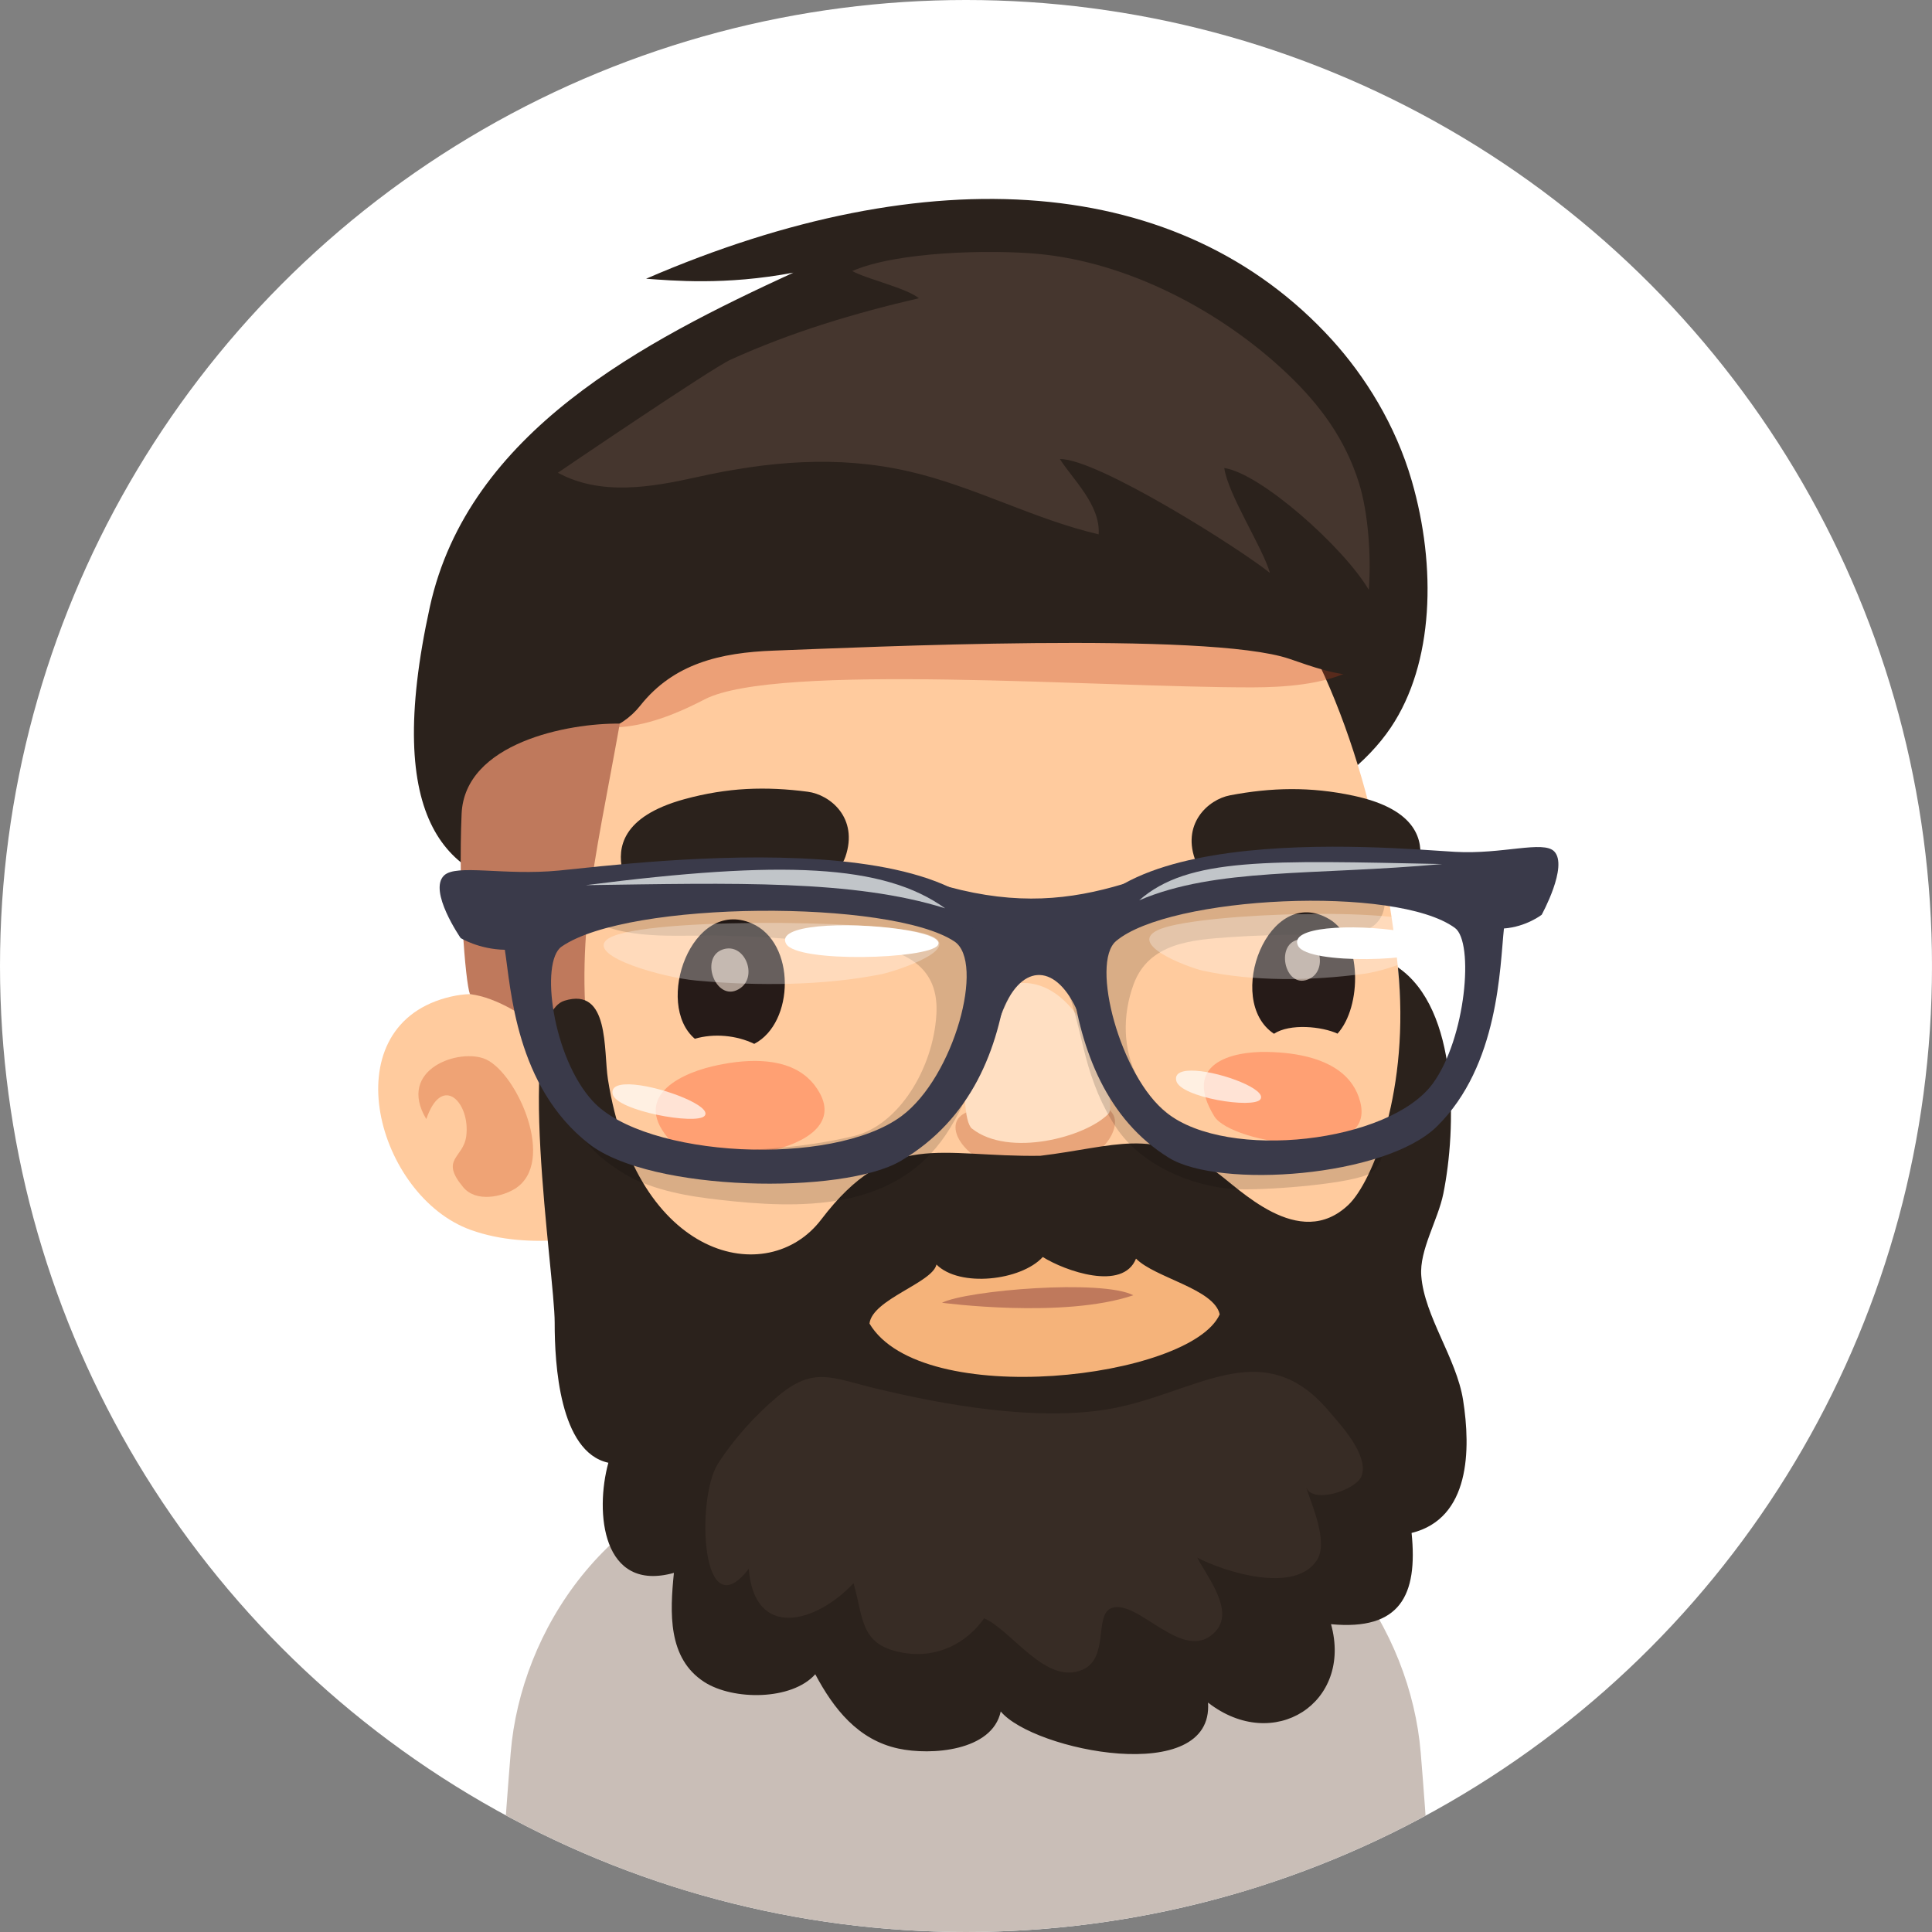
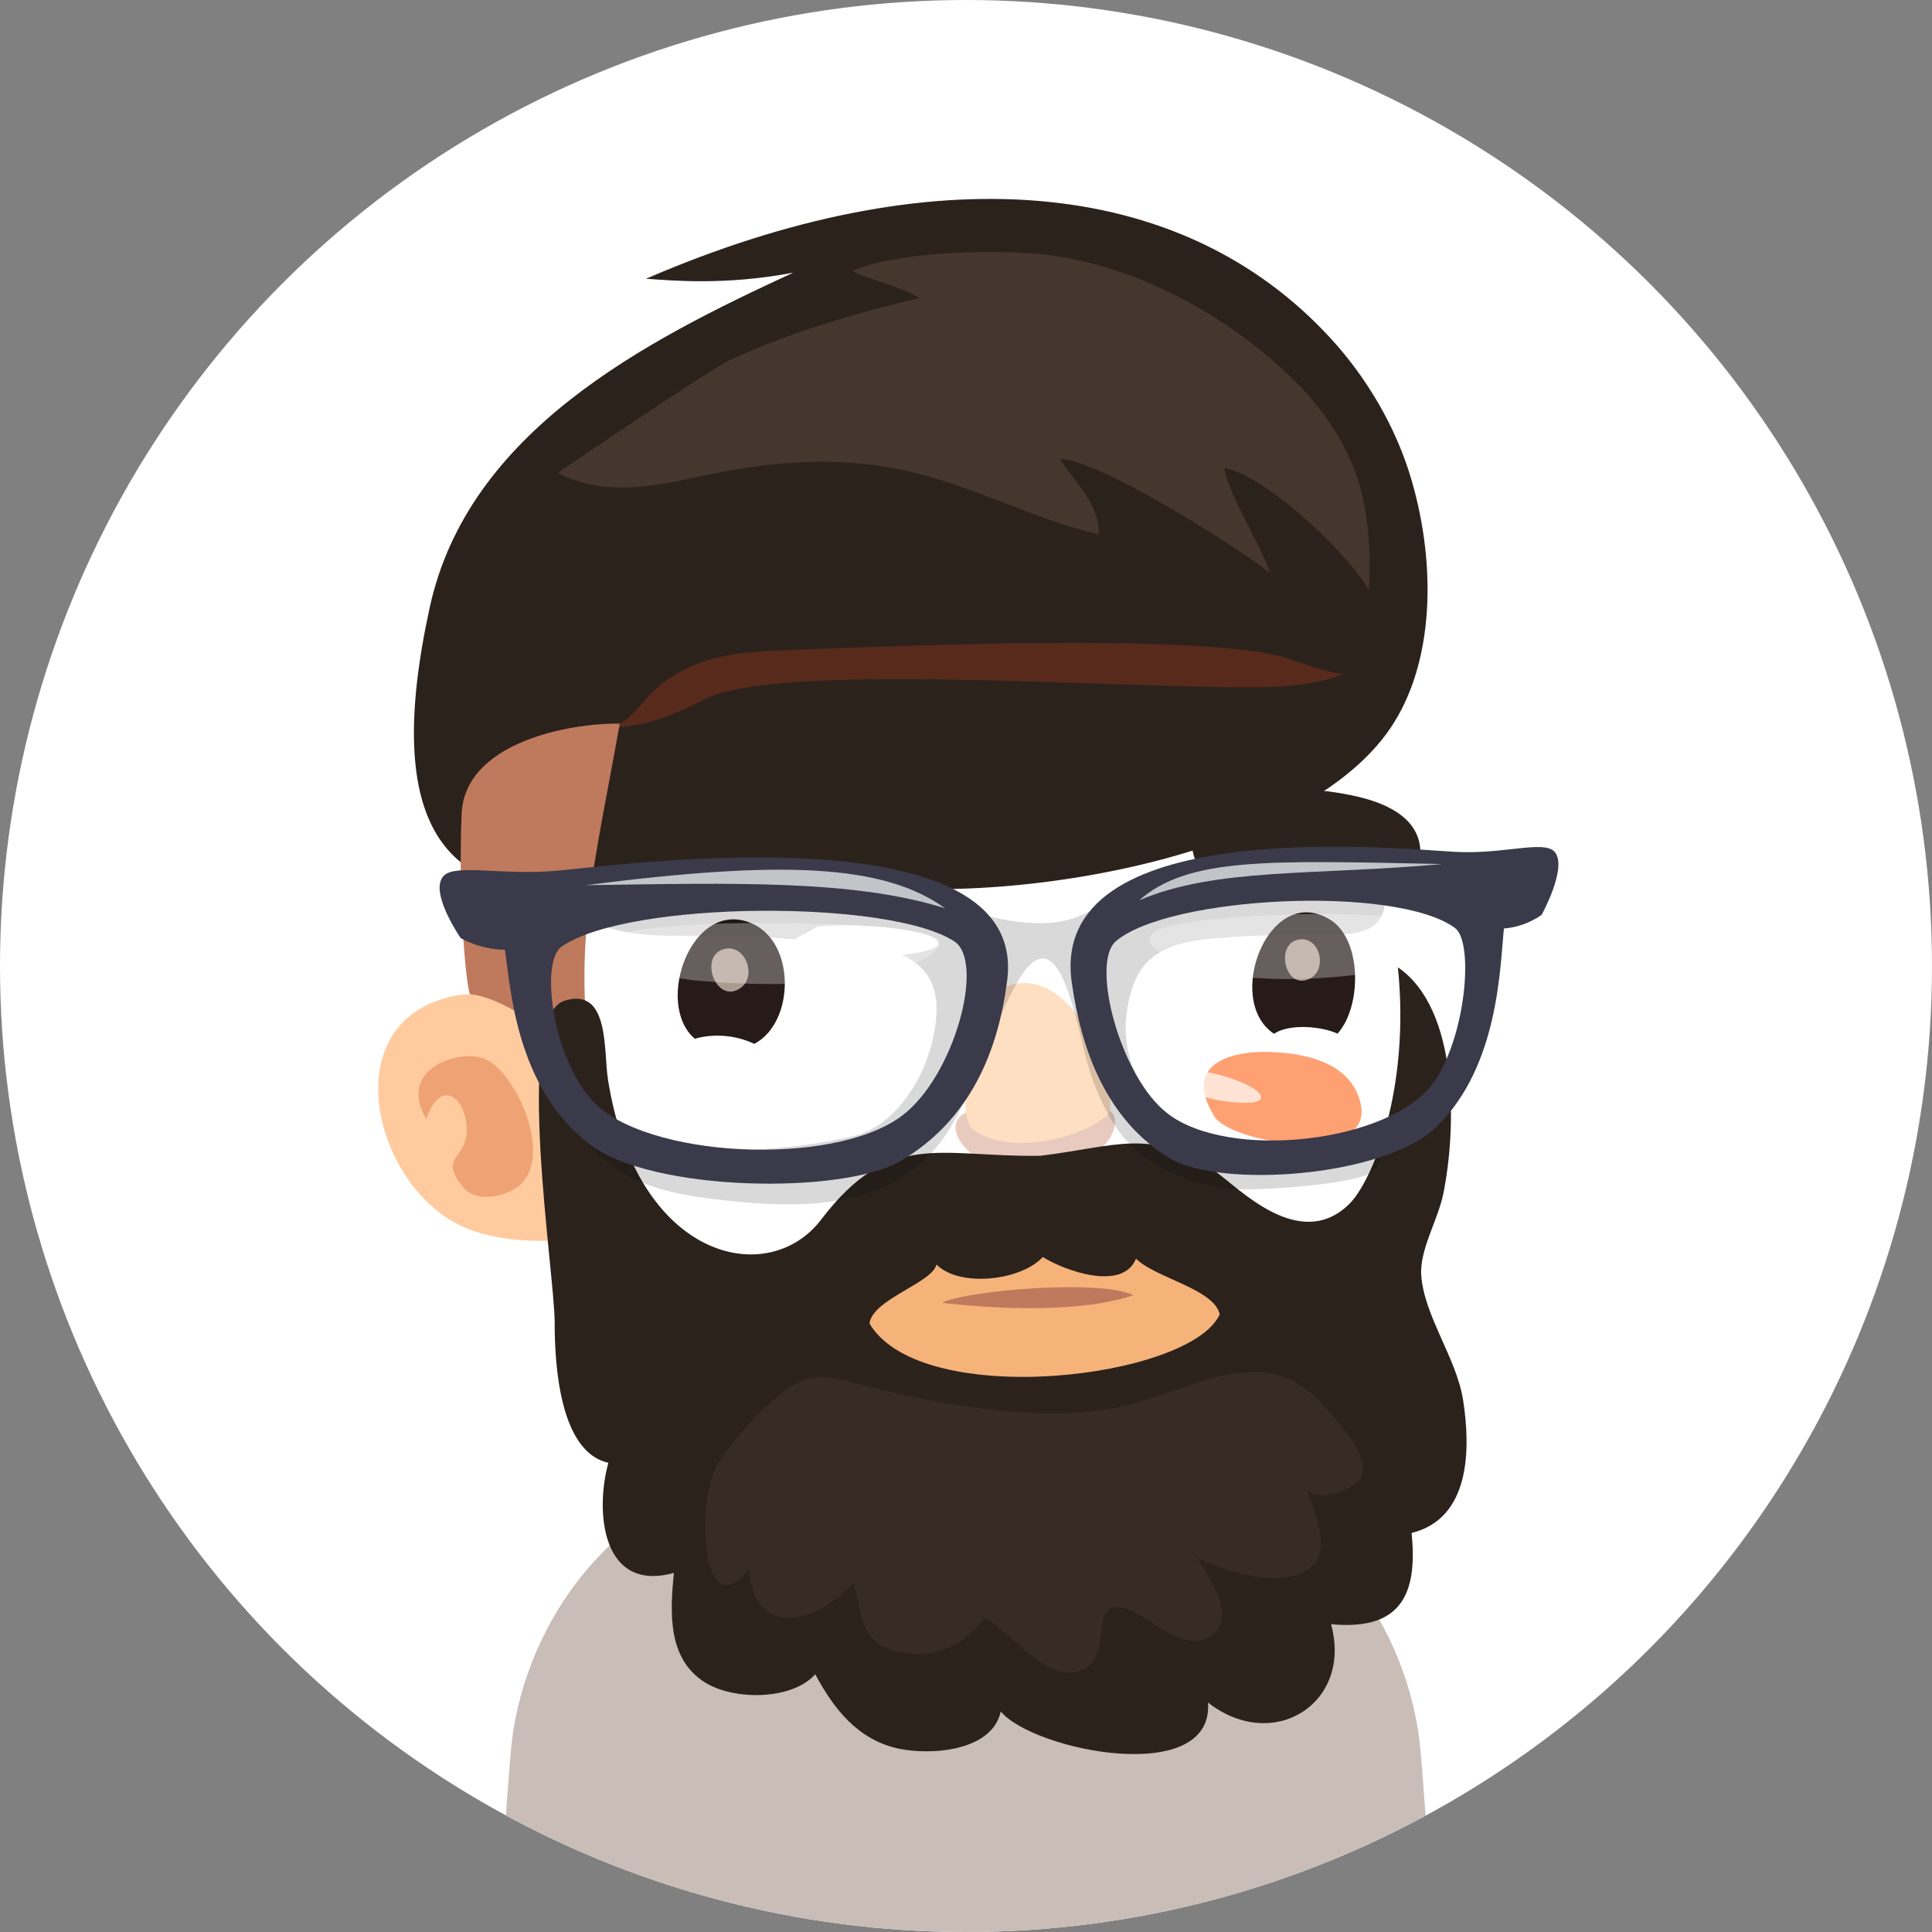
<svg xmlns="http://www.w3.org/2000/svg" xmlns:xlink="http://www.w3.org/1999/xlink" version="1.1" x="0px" y="0px" width="66px" height="66px" viewBox="0 0 66 66" style="enable-background:new 0 0 66 66;" xml:space="preserve">
  <rect x="0" y="0" width="66" height="66" fill="#808080" stroke="none" />
  <g id="Layer_100">
    <g>
      <defs>
        <circle id="SVGID_1_" cx="33" cy="33" r="33" />
      </defs>
      <clipPath id="SVGID_2_">
        <use xlink:href="#SVGID_1_" style="overflow:visible;" />
      </clipPath>
      <rect style="clip-path:url(#SVGID_2_);fill:#FFFFFF;" width="65.999" height="66" />
      <path style="clip-path:url(#SVGID_2_);fill:#C9BEB7;" d="M17.026,66c0-0.306,0.231-3.852,0.421-6.135    c0.347-4.162,3.308-8.715,8.489-9.678l1.028,5.228C24.173,56.879,23.794,66,23.794,66H17.026z" />
      <path style="clip-path:url(#SVGID_2_);fill:#C9BEB7;" d="M48.954,66c0-0.306-0.23-3.852-0.421-6.135    c-0.346-4.162-3.307-8.715-8.488-9.678l-1.028,5.228C41.809,56.879,42.188,66,42.188,66H48.954z" />
      <path style="clip-path:url(#SVGID_2_);fill:#C9BEB7;" d="M25.393,50.455C20.83,53.423,21.867,58.331,23.086,66h19.809    c1.335-7.246,2.492-13.537-1.99-15.943C35.938,47.389,28.694,48.309,25.393,50.455z" />
      <path style="opacity:0.5;clip-path:url(#SVGID_2_);fill:#949494;" d="M33.002,56.809c9.33,0,12.027-13.316-0.79-13.316    C22.996,43.492,23.02,56.809,33.002,56.809z" />
      <path style="clip-path:url(#SVGID_2_);fill:#C9BEB7;" d="M32.99,55.655c9.956,0,12.835-12.61-0.842-12.61    C22.314,43.045,22.339,55.655,32.99,55.655z" />
      <path style="clip-path:url(#SVGID_2_);fill:#2B221C;" d="M48.23,16.432c-0.556-1.922-1.602-3.587-2.736-4.833    c-5.16-5.664-13.732-6.27-23.423-2.077c0.888,0.062,2.702,0.234,5.031-0.208c-5.087,2.343-11.104,5.429-12.418,11.42    c-3.251,14.826,8.97,7.986,13.122,9.173c4.71,1.346,16.427-0.175,19.706-5.053C48.99,22.658,49.073,19.35,48.23,16.432z" />
-       <path style="clip-path:url(#SVGID_2_);fill:#FFCB9E;" d="M18.006,38.561c1.096,8.04,7.295,16.859,16.635,16.195    c9.528-0.679,14.27-12.498,13.039-22.384c-1.339-10.747-6.429-19.707-17.571-17.535C22.152,16.389,16.546,27.829,18.006,38.561z" />
      <path style="opacity:0.3;clip-path:url(#SVGID_2_);fill:#BF3C1B;" d="M24.07,23.892c-1.123,0.583-4.093,2.012-5.613-0.377    c-0.717-1.126-0.187-2.829,0.261-4.114c0.547-1.571,2.341-2.45,3.801-3.092c2.657-1.168,5.754-1.013,8.606-0.964    c3.214,0.055,6.395,0.551,9.471,1.446c2.031,0.589,5.853,1.115,6.556,3.409c0.893,2.904-2.215,3.279-4.367,3.282    C37.608,23.49,26.513,22.626,24.07,23.892z" />
      <path style="clip-path:url(#SVGID_2_);fill:#FFCB9E;" d="M16.082,42.016c1.023,0.367,2.11,0.418,3.157,0.343    c0.019-0.032,0.041-0.063,0.062-0.097c0.468-0.742-0.186-4.898-0.426-5.682c-0.601-1.973-1.769-3.005-3.645-2.49    C11.324,35.166,12.892,40.871,16.082,42.016z" />
      <path style="opacity:0.3;clip-path:url(#SVGID_2_);fill:#C94614;" d="M17.596,40.607c1.423-0.897,0.077-3.924-0.994-4.417    c-0.878-0.405-3.069,0.323-2.039,2.04c0.543-1.59,1.513-0.547,1.364,0.584c-0.099,0.76-0.914,0.769-0.104,1.742    C16.261,41.084,17.148,40.889,17.596,40.607z" />
      <path style="clip-path:url(#SVGID_2_);fill:#2B221C;" d="M42.613,11.769c-6.012-3.151-15.25-2.331-20.301,1.42    c-3.433,2.548-5.242,5.609-5.038,9.889c0.11,2.349,3.269,2.709,4.599,1.026c1.139-1.438,2.737-1.811,4.56-1.878    c3.019-0.11,14.842-0.668,17.618,0.282c1.522,0.522,3.545,1.312,3.851-1.11c0.331-2.647-0.377-5.4-2.195-7.327    C44.835,13.148,43.785,12.383,42.613,11.769z" />
      <path style="clip-path:url(#SVGID_2_);fill:#45362E;" d="M46.76,20.15c0.089-1.15-0.021-2.646-0.336-3.652    c-0.465-1.485-1.317-2.653-2.435-3.717c-2.272-2.163-5.454-3.822-8.525-4.107c-1.602-0.149-4.819-0.088-6.349,0.586    c0.509,0.28,1.833,0.571,2.275,0.928c-2.219,0.517-4.347,1.153-6.438,2.102c-0.641,0.29-5.896,3.859-5.894,3.86    c1.462,0.794,3.184,0.498,4.76,0.147c2.407-0.536,4.788-0.75,7.211-0.198c2.25,0.512,4.272,1.635,6.503,2.155    c0.067-1.008-0.896-1.889-1.324-2.572c1.277-0.021,6.17,3.075,7.175,3.891c-0.242-0.859-1.431-2.671-1.56-3.585    C43.071,16.172,45.901,18.693,46.76,20.15z" />
      <path style="clip-path:url(#SVGID_2_);fill:#BF795C;" d="M21.173,24.72c-0.897,5.013-1.604,7.445-0.957,11.974    c0,0-2.299-2.514-4.163-2.733c-0.158-0.424-0.4-3.455-0.284-6.158C15.873,25.373,19.418,24.697,21.173,24.72z" />
      <path style="clip-path:url(#SVGID_2_);fill:#FFA073;" d="M46.203,37.053c0.118,0.172,0.208,0.368,0.266,0.594    c0.563,2.191-4.4,1.442-4.987,0.488c-1.097-1.791,0.565-2.225,1.814-2.199C44.251,35.953,45.586,36.146,46.203,37.053z" />
-       <path style="clip-path:url(#SVGID_2_);fill:#FFA073;" d="M27.582,36.81c0.163,0.144,0.306,0.32,0.423,0.534    c1.143,2.08-4.098,2.607-4.941,1.791c-1.581-1.535-0.004-2.406,1.271-2.707C25.31,36.2,26.72,36.049,27.582,36.81z" />
      <path style="clip-path:url(#SVGID_2_);fill:#261B18;" d="M25.766,35.66c-0.607-0.295-1.379-0.365-2.03-0.174    c-1.398-1.188-0.108-4.826,1.942-3.943C27.203,32.202,27.143,34.947,25.766,35.66z" />
      <path style="opacity:0.3;clip-path:url(#SVGID_2_);fill:#B54D26;" d="M37.982,38.006c-0.511-0.629-1.23,0.067-2.56,0.082    c-1.199,0.015-1.672-0.532-2.511-0.033c-0.839,0.497,0.36,2.096,2.48,2.019C37.505,39.998,38.424,38.547,37.982,38.006z" />
      <path style="clip-path:url(#SVGID_2_);fill:#FFDFC2;" d="M35.108,33.585c-2.251-0.196-2.421,4.561-1.905,4.969    c1.262,0.997,3.899,0.292,4.667-0.51C38.174,37.729,37.258,33.773,35.108,33.585z" />
      <path style="clip-path:url(#SVGID_2_);fill:#261B18;" d="M45.42,31.405c1.119,0.671,1.108,2.98,0.272,3.906    c-0.531-0.246-1.625-0.357-2.171,0.004C41.802,34.178,43.335,30.154,45.42,31.405z" />
      <path style="opacity:0.7;clip-path:url(#SVGID_2_);fill:#E6D2C3;" d="M24.69,32.435c0.741-0.25,1.199,0.888,0.613,1.313    C24.493,34.336,23.859,32.718,24.69,32.435z" />
      <path style="opacity:0.7;clip-path:url(#SVGID_2_);fill:#E6D2C3;" d="M44.349,32.1c0.729-0.145,1.02,0.992,0.412,1.322    C43.921,33.88,43.528,32.265,44.349,32.1z" />
      <path style="clip-path:url(#SVGID_2_);fill:#2B221C;" d="M27.593,27.047c0.762,0.098,1.745,0.893,1.286,2.226    c-0.362,1.056-2.019,0.564-4.271,0.676c-2.446,0.127-3.208,0.448-3.354-0.25c-0.146-0.701-0.056-1.799,2.127-2.398    C24.833,26.901,26.179,26.861,27.593,27.047z" />
      <path style="clip-path:url(#SVGID_2_);fill:#2B221C;" d="M42.021,27.169c-0.755,0.142-1.69,0.991-1.157,2.296    c0.423,1.033,2.048,0.448,4.304,0.432c2.448-0.013,3.229,0.265,3.332-0.441c0.107-0.707-0.044-1.798-2.259-2.272    C44.769,26.867,43.424,26.902,42.021,27.169z" />
      <path style="clip-path:url(#SVGID_2_);fill:#2B221C;" d="M41.514,40.014c0.805,0.564,2.861,2.758,4.555,1.14    c0.813-0.777,2.113-3.941,1.685-8.108c2.088,1.425,2.001,5.507,1.553,7.728c-0.183,0.908-0.824,1.93-0.754,2.811    c0.106,1.381,1.202,2.813,1.428,4.24c0.266,1.686,0.246,4.051-1.759,4.543c0.218,2.133-0.391,3.34-2.752,3.117    c0.745,2.684-1.955,4.424-4.202,2.678c0.201,2.894-5.968,1.646-7.081,0.303c-0.291,1.361-2.389,1.507-3.495,1.268    c-1.381-0.297-2.213-1.357-2.841-2.539c-0.802,0.9-2.805,0.898-3.789,0.266c-1.257-0.807-1.177-2.375-1.04-3.729    c-2.454,0.684-2.705-2.073-2.239-3.762c-1.673-0.365-1.836-3.393-1.834-4.779c0.002-1.702-1.415-10.459,0.334-11.005    c1.547-0.481,1.331,1.704,1.485,2.685c0.971,6.168,5.467,7.181,7.287,4.789c2.351-3.086,4.039-2.125,7.482-2.176    C38.12,39.172,39.352,38.496,41.514,40.014z" />
      <path style="clip-path:url(#SVGID_2_);fill:#F5B37A;" d="M41.667,44.9c-0.192-0.873-2.215-1.247-2.859-1.904    c-0.449,1.128-2.438,0.416-3.185-0.055c-0.744,0.813-2.845,1.048-3.632,0.257c-0.139,0.628-2.192,1.186-2.288,2.017    C31.48,48.199,40.683,47.1,41.667,44.9z" />
      <path style="clip-path:url(#SVGID_2_);fill:#BF795C;" d="M32.18,44.504c0.854-0.428,5.469-0.811,6.536-0.256    C36.323,45.059,32.18,44.504,32.18,44.504z" />
      <path style="opacity:0.5;clip-path:url(#SVGID_2_);fill:#45362E;" d="M44.611,50.787c0.206,0.637,0.769,1.882,0.385,2.496    c-0.749,1.196-3.197,0.4-4.096-0.072c0.331,0.652,1.291,1.811,0.618,2.527c-1.088,1.157-2.667-1.185-3.57-0.793    c-0.563,0.244-0.062,1.696-0.961,2.092c-1.252,0.551-2.394-1.318-3.366-1.754c-0.617,0.871-1.608,1.352-2.685,1.191    c-1.57-0.234-1.421-1.15-1.778-2.391c-1.258,1.353-3.38,1.963-3.58-0.49c-1.638,2.123-1.804-2.41-1.055-3.584    c0.537-0.845,1.285-1.67,2.054-2.314c1.215-1.02,1.829-0.629,3.307-0.271c2.411,0.583,5.518,1.132,7.983,0.714    c2.922-0.494,5.243-2.63,7.519,0.055c0.394,0.463,1.379,1.508,1.131,2.221C46.349,50.9,44.813,51.41,44.611,50.787z" />
      <path style="opacity:0.15;clip-path:url(#SVGID_2_);" d="M39.901,38.042c-0.411-0.329-0.765-0.731-1.022-1.202    c-0.533-0.982-0.536-2.17-0.154-3.214c0.526-1.437,2.046-1.522,3.305-1.612c0.841-0.06,1.687-0.075,2.528-0.088    c0.665-0.009,1.509,0.089,2.139-0.173c0.884-0.368,0.701-1.594,0.16-2.216c-0.576-0.661-1.397-0.435-2.164-0.356    c-0.989,0.102-1.972,0.276-2.936,0.522c-1.201,0.307-2.611,0.431-3.724,1.008c-1.027,0.534-1.456,0.867-2.74,0.82    c-2.3-0.081-4.245-1.501-6.54-1.725c-2.392-0.234-4.839-0.502-7.189,0.161c-0.612,0.173-2.461,0.885-1.205,1.536    c1.225,0.634,3.05,0.42,4.389,0.463c0.617,0.021,1.238,0.033,1.854,0.085c2.187,0.188,5.545-0.135,5.387,2.595    c-0.108,1.873-1.304,3.803-2.823,4.164c-1.457,0.346-3.019,0.485-4.495,0.488c-1.131,0.002-2.225-0.211-3.258-0.682    c-0.294-0.133-1.172-0.686-1.453-0.289c-0.479,0.675,1.305,1.779,1.772,1.986c1.065,0.473,2.196,0.611,3.352,0.728    c2.851,0.286,5.783,0.118,7.376-2.511c0.924-1.523,1.382-3.313,2.235-4.875c1.4-2.559,1.996,0.924,2.394,2.446    c0.224,0.856,0.556,1.688,1.039,2.414c0.855,1.285,2.569,2.006,4.014,2.104c0.891,0.061,3.722-0.14,4.564-0.486    c0.508-0.209,0.775-1.056,0.176-1.307c-0.364-0.15-2.919,0.354-3.302,0.328c-0.559-0.033-1.13-0.053-1.679-0.172    C41.195,38.831,40.49,38.512,39.901,38.042z" />
      <path style="clip-path:url(#SVGID_2_);fill:#3A3A4A;" d="M15.738,32.047c0,0,0.625,0.383,1.508,0.399    c0.207,1.295,0.354,4.667,2.884,6.637c2.114,1.644,8.67,1.731,10.634,0.58c2.432-1.429,3.35-3.843,3.644-6.184    c0.721-5.74-12.672-3.997-15.313-3.74c-1.874,0.183-3.509-0.236-3.927,0.17C14.624,30.438,15.738,32.047,15.738,32.047z     M19.185,32.338c2.284-1.586,11.252-1.618,13.42-0.176c1.051,0.7-0.004,4.626-1.807,5.965c-2.375,1.763-8.767,1.421-10.548-0.51    C18.877,36.127,18.439,32.856,19.185,32.338z" />
      <path style="clip-path:url(#SVGID_2_);fill:#3A3A4A;" d="M53.096,29.087c-0.373-0.388-1.771,0.106-3.391,0.013    c-2.286-0.134-13.886-1.25-13.094,4.45c0.323,2.323,1.188,4.692,3.325,6.005c1.728,1.059,7.38,0.665,9.152-1.075    c2.124-2.085,2.149-5.459,2.289-6.762c0.762-0.056,1.289-0.468,1.289-0.468S53.58,29.591,53.096,29.087z M48.942,37.021    c-1.479,2.012-6.979,2.65-9.081,1c-1.594-1.251-2.621-5.125-1.735-5.873c1.826-1.541,9.561-1.926,11.577-0.448    C50.363,32.182,50.082,35.469,48.942,37.021z" />
      <path style="opacity:0.3;clip-path:url(#SVGID_2_);fill:#FFFFFF;" d="M39.658,31.729c1.434-0.551,8.677-0.803,9.465,0.018    c0.562,0.589-1.55,1.388-2.521,1.518c-1.843,0.25-3.792,0.263-5.492-0.101C40.621,33.061,38.362,32.226,39.658,31.729z" />
-       <path style="clip-path:url(#SVGID_2_);fill:#FFFFFF;" d="M45.327,31.72c1.476-0.159,4.002,0.182,3.707,0.645    c-0.299,0.472-4.352,0.608-4.689-0.052C44.174,31.981,44.634,31.795,45.327,31.72z" />
      <path style="opacity:0.7;clip-path:url(#SVGID_2_);fill:#FFFFFF;" d="M40.851,36.578c0.92,0.058,2.436,0.643,2.207,0.975    c-0.234,0.336-2.737-0.063-2.874-0.629C40.113,36.639,40.416,36.549,40.851,36.578z" />
-       <path style="opacity:0.7;clip-path:url(#SVGID_2_);fill:#FFFFFF;" d="M21.678,37.053c1.015,0.095,2.66,0.742,2.394,1.065    c-0.274,0.327-3.016-0.173-3.142-0.741C20.864,37.086,21.202,37.01,21.678,37.053z" />
      <path style="opacity:0.3;clip-path:url(#SVGID_2_);fill:#FFFFFF;" d="M20.707,32.12c0.809-0.791,9.171-0.711,10.885-0.225    c1.551,0.444-0.951,1.279-1.501,1.388c-1.914,0.381-4.157,0.41-6.309,0.214C22.651,33.394,20.126,32.688,20.707,32.12z" />
-       <path style="clip-path:url(#SVGID_2_);fill:#FFFFFF;" d="M27.942,31.649c1.629-0.16,4.42,0.181,4.092,0.646    c-0.333,0.472-4.807,0.607-5.178-0.052C26.669,31.91,27.179,31.725,27.942,31.649z" />
-       <path style="clip-path:url(#SVGID_2_);fill:#3A3A4A;" d="M32.402,30.296c2.353,0.635,4.154,0.448,5.971-0.097    c1.763-0.528-0.052,0.922-0.376,1.305c-0.323,0.382-0.478,4.563-1.23,2.957c-0.753-1.605-1.942-1.534-2.565,0.204    c-0.624,1.736-0.366-1.347-0.587-2.298C33.394,31.418,30.525,29.788,32.402,30.296z" />
+       <path style="clip-path:url(#SVGID_2_);fill:#FFFFFF;" d="M27.942,31.649c1.629-0.16,4.42,0.181,4.092,0.646    c-0.333,0.472-4.807,0.607-5.178-0.052z" />
      <path style="clip-path:url(#SVGID_2_);fill:#C1C5C9;" d="M32.287,31.029c-2.103-1.512-5.562-1.65-12.276-0.79    C25.094,30.166,29.149,30.046,32.287,31.029z" />
      <path style="clip-path:url(#SVGID_2_);fill:#C1C5C9;" d="M38.915,30.757c1.678-1.479,4.435-1.362,10.354-1.24    C44.845,29.917,41.545,29.634,38.915,30.757z" />
    </g>
  </g>
  <g id="Layer_1">
</g>
</svg>